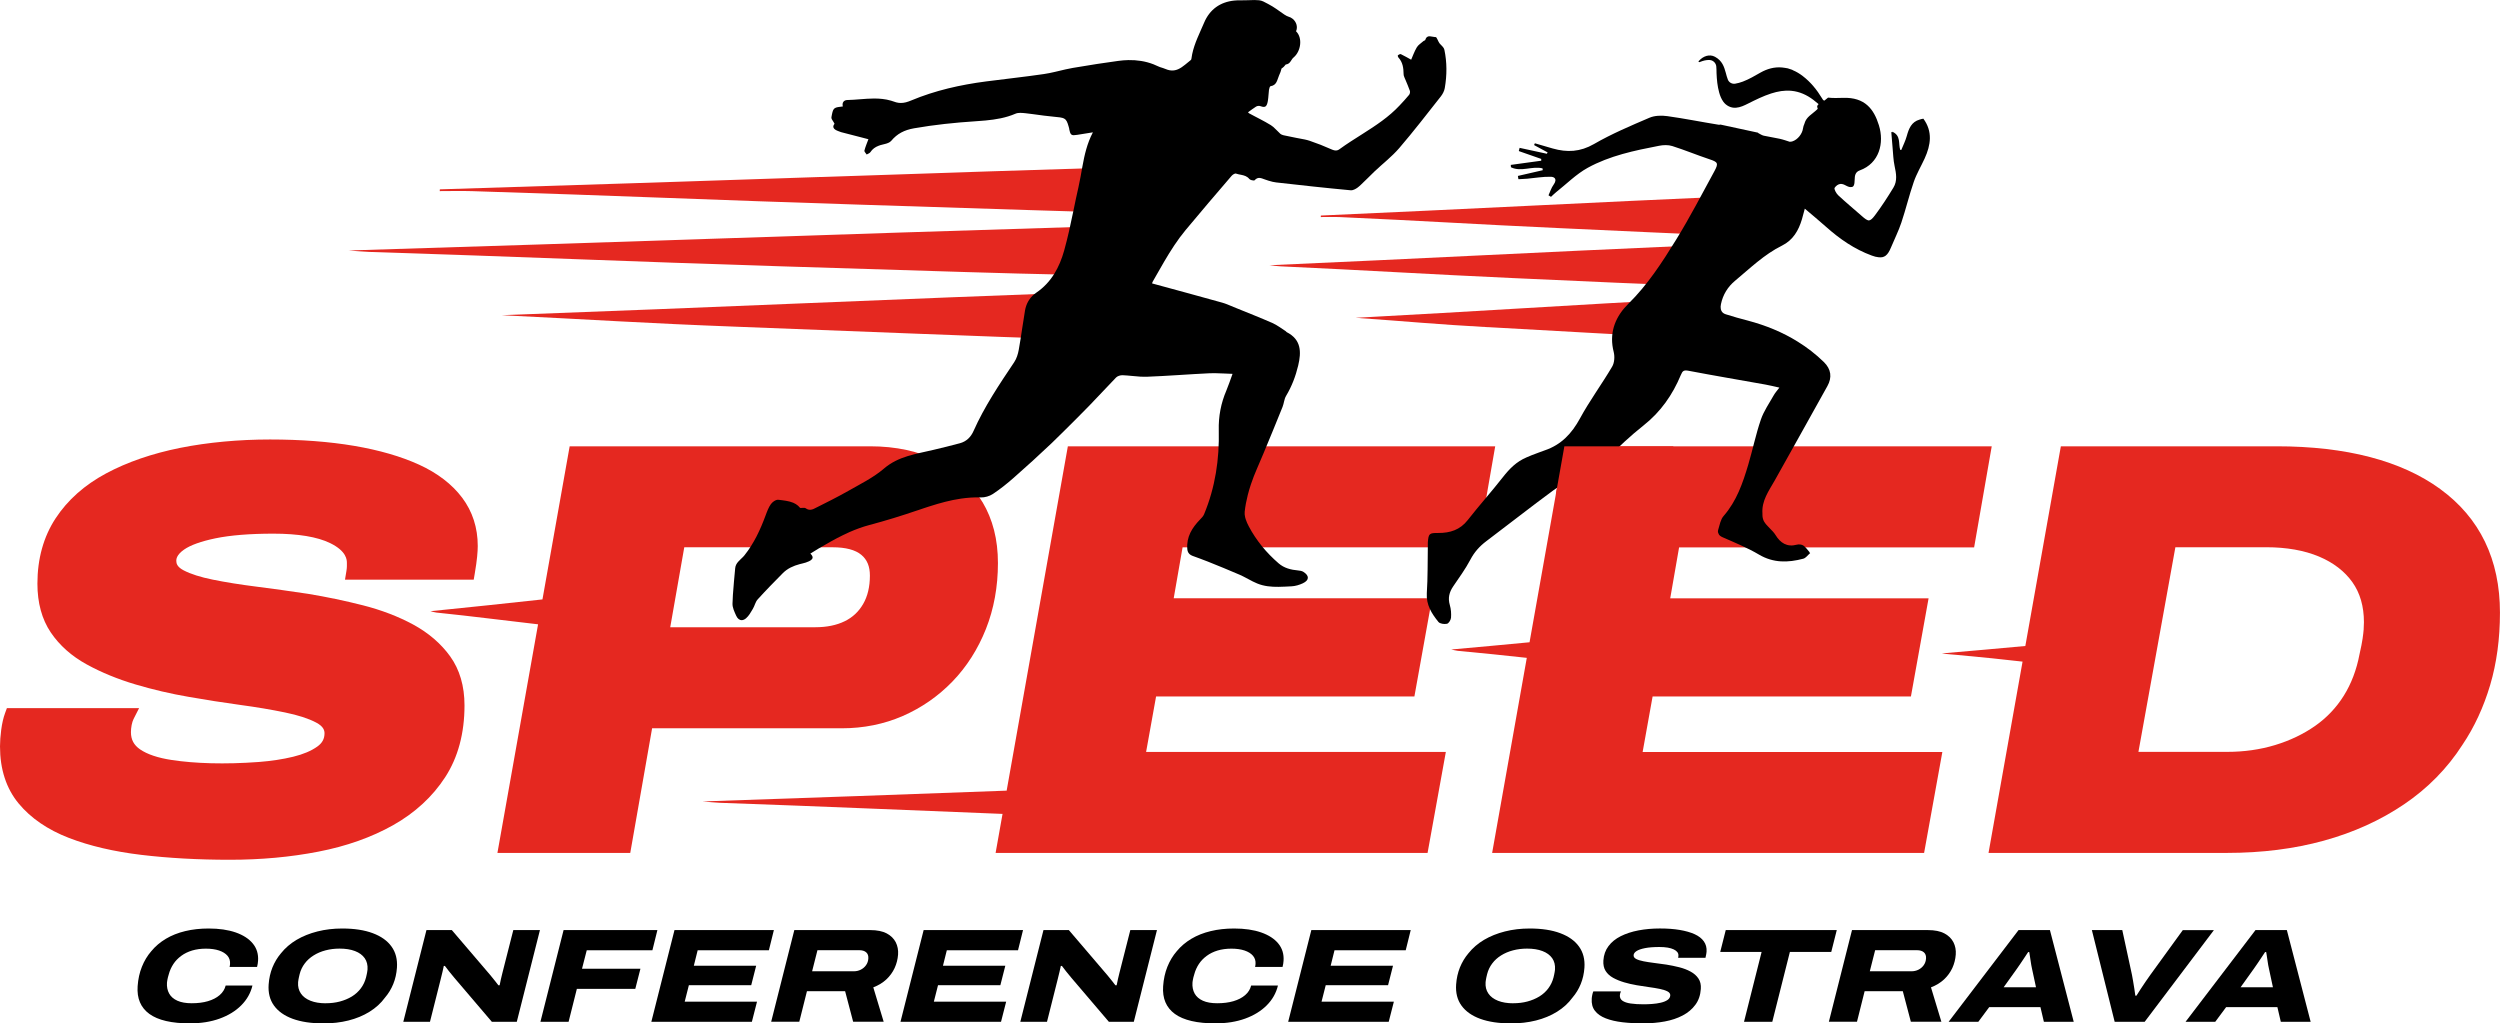
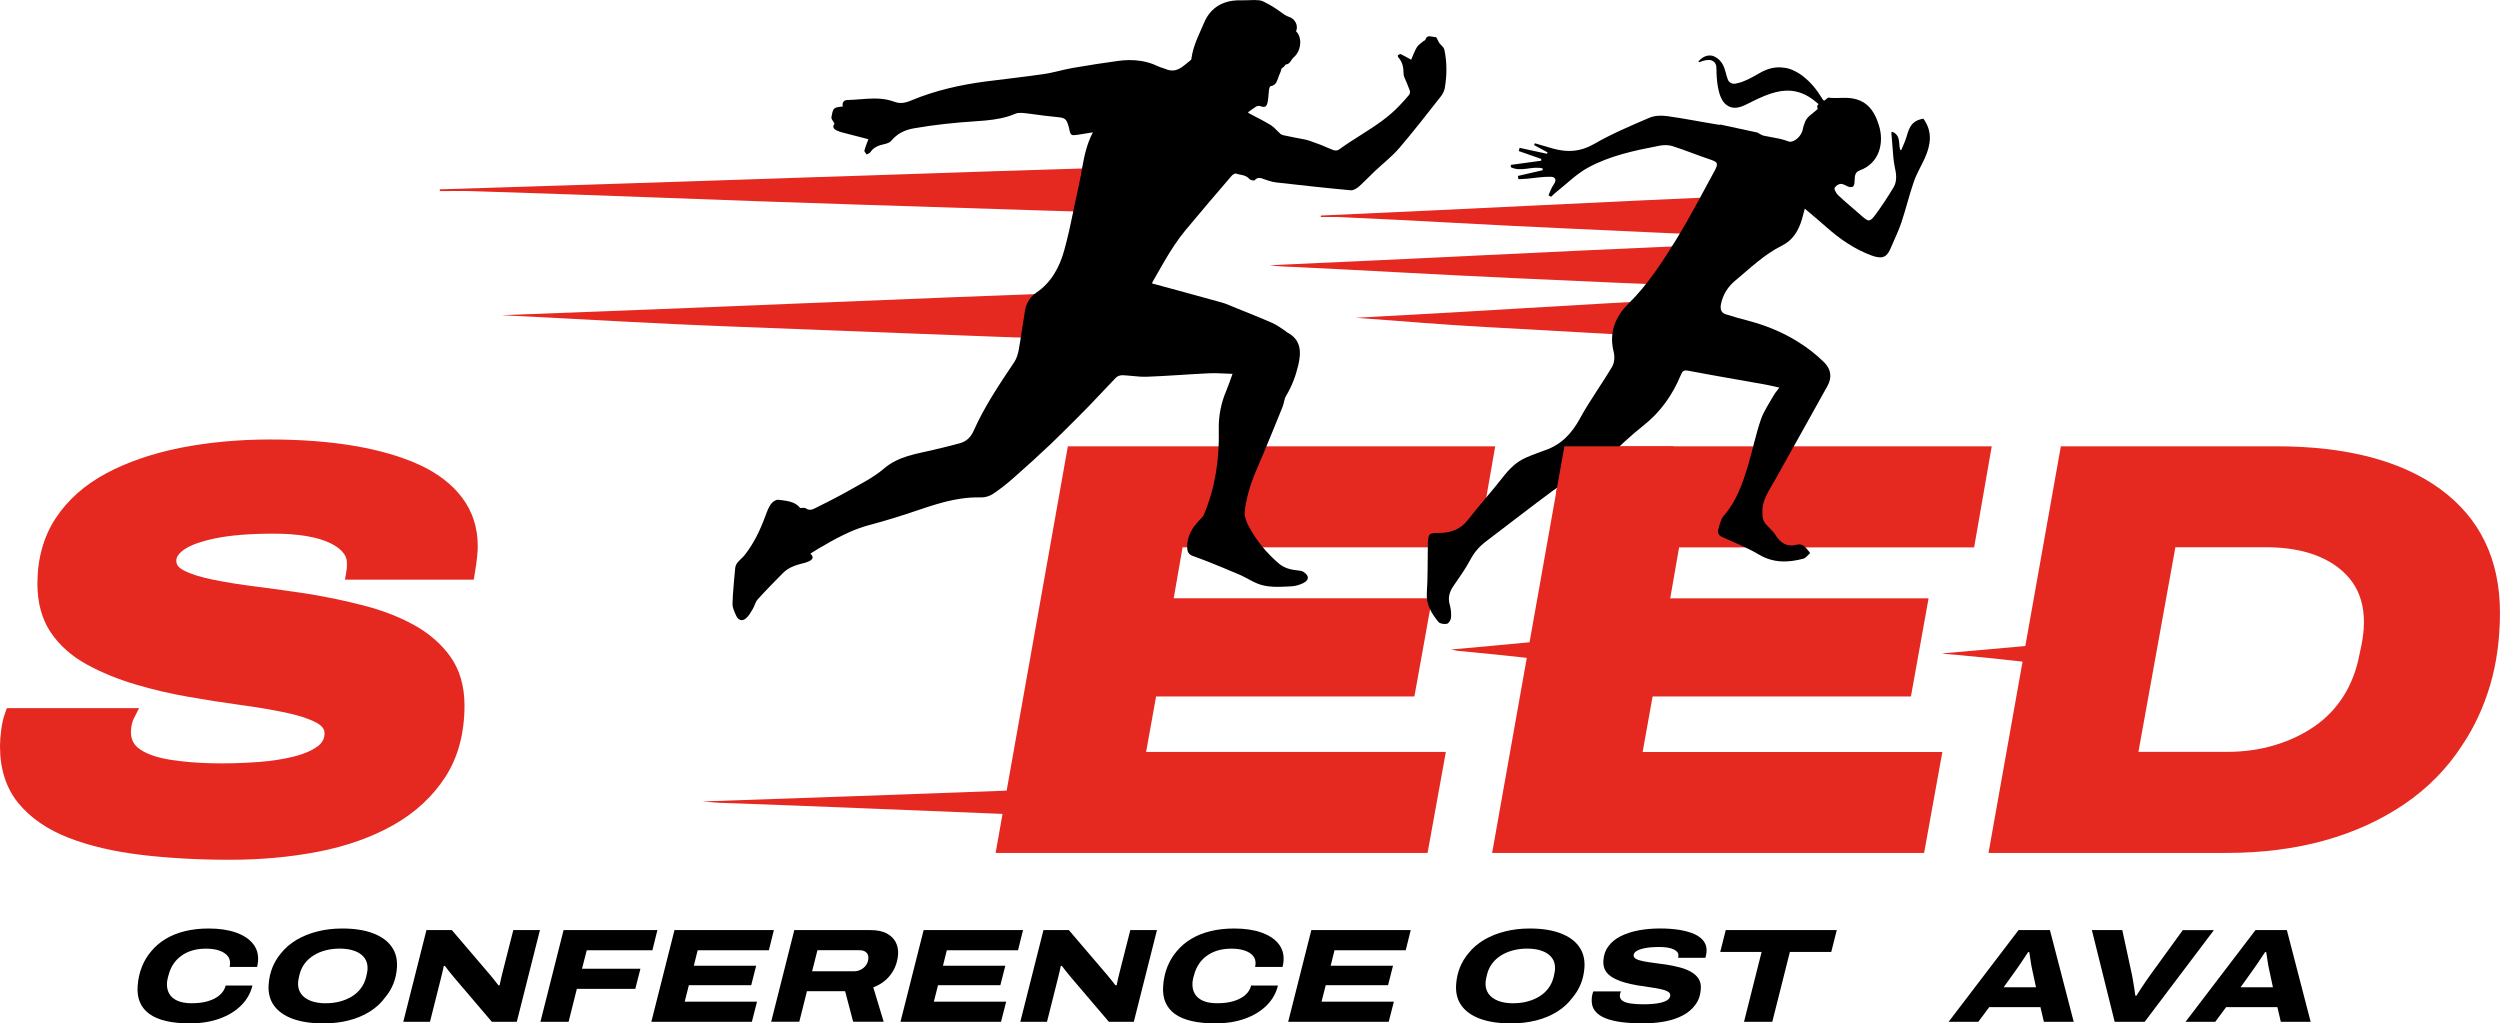
<svg xmlns="http://www.w3.org/2000/svg" width="171" height="70" viewBox="0 0 171 70" fill="none">
  <g id="logo 1" clip-path="url(#clip0_18568_20)">
    <g id="Vrstva_1-2">
-       <path id="Vector" d="M67.199 34.343C66.496 33.161 65.473 32.219 64.159 31.539C62.857 30.867 61.292 30.527 59.511 30.527H38.965L37.104 41C34.633 41.268 32.157 41.536 29.439 41.806C29.598 41.842 29.723 41.886 29.846 41.899C32.457 42.169 34.433 42.435 36.804 42.703L34.024 58.339H43.11L44.604 49.815H57.585C59.069 49.815 60.469 49.532 61.75 48.973C63.026 48.417 64.169 47.626 65.143 46.62C66.116 45.615 66.887 44.407 67.436 43.025C67.983 41.647 68.259 40.13 68.259 38.515C68.259 36.901 67.905 35.523 67.202 34.341L67.199 34.343ZM59.038 41.315C58.733 41.84 58.322 42.226 57.78 42.491C57.226 42.764 56.551 42.903 55.77 42.903H45.844L46.804 37.434H56.952C57.843 37.434 58.507 37.609 58.918 37.954C59.311 38.281 59.501 38.744 59.501 39.37C59.501 40.133 59.345 40.787 59.04 41.312L59.038 41.315Z" fill="#E52820" />
      <path id="Vector_2" d="M101.07 37.436L102.272 30.529H73.041L68.855 54.08C62.162 54.327 55.411 54.572 48.054 54.819C48.525 54.855 48.887 54.899 49.249 54.912C56.507 55.167 62.096 55.419 68.574 55.671L68.1 58.339H97.646L98.896 51.432H78.394L79.076 47.637H96.745L97.953 40.923H80.281L80.888 37.439H101.075L101.07 37.436Z" fill="#E52820" />
      <path id="Vector_3" d="M135.031 37.436L136.234 30.529H107.003L104.621 43.931C102.895 44.096 101.13 44.26 99.263 44.425C99.443 44.461 99.581 44.505 99.719 44.518C101.46 44.678 102.952 44.837 104.433 44.997L102.062 58.342H131.608L132.857 51.435H112.356L113.038 47.639H130.707L131.915 40.925H114.243L114.85 37.441H135.036L135.031 37.436Z" fill="#E52820" />
-       <path id="Vector_4" d="M25.167 17.228C35.646 17.561 42.98 17.89 53.459 18.217C57.684 18.349 61.907 18.485 66.132 18.611C68.441 18.681 70.75 18.743 73.06 18.791C73.226 18.794 73.502 18.714 73.549 18.57L74.515 15.498C56.546 16.044 41.832 16.587 23.847 17.133C24.368 17.169 24.766 17.213 25.167 17.226V17.228Z" fill="#E52820" />
      <path id="Vector_5" d="M30.085 12.951C30.085 12.992 30.08 13.033 30.077 13.072C30.814 13.072 31.551 13.051 32.288 13.074C42.212 13.381 48.989 13.69 58.913 14.002C62.662 14.12 66.413 14.244 70.162 14.362C73.192 14.457 76.22 14.55 79.251 14.627C79.399 14.63 79.641 14.53 79.685 14.388L80.633 11.313C62.688 11.859 47.96 12.405 30.085 12.951Z" fill="#E52820" />
      <path id="Vector_6" d="M50.441 22.35C54.612 22.508 58.782 22.675 62.953 22.835C66.639 22.976 70.326 23.118 74.012 23.236C74.208 23.241 74.52 23.087 74.585 22.922C74.96 21.982 75.275 21.016 75.655 19.93C60.764 20.476 49.113 21.016 34.316 21.56C40.743 21.871 44.019 22.108 50.444 22.35H50.441Z" fill="#E52820" />
      <path id="Vector_7" d="M98.786 3.384C98.771 3.304 98.716 3.232 98.651 3.162C98.586 3.093 98.513 3.026 98.456 2.954C98.362 2.82 98.271 2.531 98.203 2.536C98.188 2.536 98.172 2.536 98.156 2.536C98.047 2.531 97.922 2.488 97.805 2.482C97.672 2.475 97.555 2.518 97.49 2.73C97.482 2.758 97.433 2.773 97.391 2.794C97.378 2.802 97.365 2.809 97.355 2.817C97.276 2.887 97.191 2.951 97.11 3.018C97.029 3.085 96.956 3.157 96.907 3.242C96.735 3.533 96.626 3.858 96.524 4.084C96.3 3.961 96.063 3.822 95.816 3.703C95.805 3.698 95.79 3.698 95.774 3.7C95.74 3.706 95.701 3.726 95.665 3.749C95.647 3.76 95.631 3.773 95.615 3.783C95.61 3.785 95.608 3.796 95.608 3.806C95.608 3.842 95.623 3.904 95.647 3.927C95.798 4.092 95.886 4.272 95.938 4.465C95.964 4.561 95.98 4.661 95.99 4.761C96.001 4.862 96.006 4.967 96.006 5.073C96.006 5.107 96.011 5.14 96.019 5.174C96.045 5.274 96.1 5.374 96.139 5.472C96.188 5.596 96.24 5.719 96.292 5.84C96.344 5.962 96.394 6.088 96.436 6.214C96.441 6.235 96.446 6.255 96.446 6.281C96.446 6.33 96.436 6.381 96.417 6.428C96.407 6.451 96.397 6.469 96.383 6.487C96.178 6.739 95.954 6.976 95.733 7.213C94.999 7.999 94.111 8.583 93.213 9.152C92.674 9.495 92.132 9.832 91.619 10.206C91.572 10.242 91.525 10.265 91.479 10.278C91.432 10.29 91.388 10.296 91.343 10.293C91.315 10.293 91.286 10.285 91.255 10.28C91.224 10.273 91.19 10.262 91.156 10.249C91.122 10.236 91.088 10.223 91.054 10.208C90.575 9.992 90.083 9.801 89.583 9.631C89.362 9.557 89.128 9.515 88.896 9.474C88.818 9.461 88.74 9.446 88.664 9.43C88.375 9.371 88.086 9.317 87.8 9.253C87.769 9.245 87.737 9.235 87.709 9.224C87.659 9.206 87.61 9.183 87.573 9.15C87.409 9.005 87.264 8.83 87.1 8.689C87.045 8.642 86.988 8.599 86.925 8.56C86.686 8.413 86.441 8.279 86.191 8.148C86.066 8.084 85.941 8.017 85.816 7.952C85.691 7.888 85.566 7.821 85.444 7.754C85.394 7.726 85.358 7.671 85.366 7.679C85.561 7.54 85.733 7.404 85.92 7.288C85.972 7.257 86.05 7.239 86.118 7.241C86.142 7.241 86.162 7.247 86.181 7.252C86.306 7.295 86.399 7.319 86.472 7.311C86.569 7.301 86.629 7.236 86.675 7.097C86.686 7.064 86.699 7.023 86.707 6.979C86.714 6.945 86.72 6.912 86.725 6.876C86.766 6.636 86.766 6.389 86.798 6.15C86.811 6.059 86.855 5.905 86.902 5.897C87.337 5.833 87.355 5.465 87.485 5.168C87.519 5.094 87.55 5.019 87.579 4.944C87.581 4.937 87.587 4.926 87.589 4.919C87.618 4.841 87.641 4.764 87.657 4.687C87.769 4.617 87.868 4.522 87.946 4.411C88.011 4.411 88.086 4.38 88.146 4.339C88.167 4.326 88.185 4.311 88.201 4.293C88.227 4.264 88.253 4.236 88.274 4.203C88.297 4.172 88.318 4.138 88.339 4.105C88.381 4.038 88.425 3.973 88.485 3.927C88.972 3.525 89.123 2.598 88.649 2.14C88.784 1.844 88.672 1.496 88.422 1.29C88.339 1.221 88.24 1.169 88.128 1.138C88.047 1.115 87.972 1.071 87.899 1.025C87.883 1.015 87.865 1.004 87.847 0.994C87.818 0.976 87.792 0.955 87.766 0.937C87.605 0.827 87.449 0.711 87.287 0.602C87.204 0.548 87.121 0.492 87.037 0.44C86.954 0.386 86.868 0.337 86.779 0.293C86.754 0.281 86.725 0.265 86.699 0.25C86.511 0.149 86.319 0.036 86.121 0.018C86.017 0.008 85.91 0.005 85.806 0.002C85.488 0.002 85.171 0.031 84.853 0.023C84.707 0.02 84.564 0.023 84.426 0.038C83.465 0.134 82.744 0.641 82.359 1.558C82.062 2.261 81.7 2.951 81.544 3.708C81.521 3.816 81.502 3.927 81.489 4.038C81.487 4.066 81.461 4.1 81.437 4.118C81.312 4.216 81.19 4.321 81.065 4.422C80.909 4.548 80.75 4.664 80.576 4.738C80.505 4.769 80.432 4.79 80.359 4.805C80.209 4.834 80.044 4.828 79.865 4.772C79.821 4.756 79.774 4.741 79.724 4.72C79.67 4.697 79.612 4.676 79.558 4.658C79.485 4.635 79.412 4.615 79.341 4.589C79.3 4.573 79.258 4.558 79.217 4.537C79.107 4.483 78.998 4.437 78.886 4.393C78.334 4.182 77.761 4.1 77.181 4.11C76.949 4.115 76.715 4.133 76.478 4.167C75.514 4.298 74.556 4.445 73.598 4.61C73.525 4.622 73.45 4.633 73.377 4.646C73.21 4.674 73.046 4.71 72.882 4.746C72.39 4.857 71.901 4.993 71.401 5.065C70.743 5.161 70.084 5.246 69.425 5.325C68.766 5.405 68.105 5.483 67.447 5.57C67.007 5.627 66.569 5.694 66.134 5.774C65.265 5.933 64.408 6.139 63.568 6.412C63.148 6.549 62.732 6.701 62.323 6.873C62.076 6.976 61.849 7.046 61.607 7.043C61.511 7.043 61.409 7.03 61.305 7.002C61.253 6.989 61.198 6.971 61.144 6.95C61.079 6.927 61.014 6.904 60.948 6.886C60.753 6.827 60.555 6.791 60.357 6.768C60.16 6.744 59.959 6.737 59.759 6.739C59.157 6.744 58.551 6.829 57.952 6.842C57.718 6.847 57.58 7.023 57.65 7.28C57.085 7.347 57.004 7.355 56.91 7.803C56.903 7.834 56.898 7.87 56.89 7.906C56.882 7.942 56.877 7.983 56.869 8.024C56.853 8.112 56.931 8.217 57.01 8.338C57.035 8.38 57.062 8.421 57.082 8.465C56.973 8.599 56.973 8.714 57.062 8.81C57.062 8.81 57.067 8.815 57.069 8.817C57.121 8.872 57.202 8.918 57.309 8.957C57.382 8.985 57.455 9.018 57.53 9.039C58.014 9.165 58.499 9.291 58.954 9.407C59.105 9.446 59.254 9.484 59.399 9.523C59.355 9.647 59.303 9.773 59.254 9.904C59.204 10.033 59.16 10.167 59.126 10.301C59.121 10.319 59.126 10.339 59.134 10.36C59.152 10.404 59.194 10.45 59.23 10.499C59.248 10.522 59.267 10.545 59.28 10.569C59.365 10.517 59.485 10.484 59.535 10.406C59.678 10.188 59.868 10.059 60.087 9.974C60.131 9.956 60.175 9.94 60.219 9.927C60.311 9.899 60.404 9.876 60.501 9.855C60.665 9.819 60.86 9.752 60.959 9.634C61.37 9.142 61.854 8.895 62.518 8.776C63.911 8.532 65.312 8.387 66.718 8.295C66.835 8.287 66.952 8.279 67.066 8.269C67.184 8.261 67.298 8.251 67.415 8.241C67.764 8.207 68.11 8.163 68.451 8.091C68.793 8.019 69.128 7.919 69.459 7.777C69.558 7.733 69.675 7.72 69.795 7.72C69.915 7.72 70.04 7.736 70.154 7.746C70.323 7.764 70.49 7.785 70.656 7.808C71.159 7.875 71.662 7.95 72.166 7.993C72.299 8.004 72.411 8.014 72.502 8.029C72.565 8.04 72.62 8.05 72.666 8.063C72.69 8.071 72.713 8.078 72.734 8.086C72.797 8.112 72.846 8.145 72.89 8.189C72.948 8.251 72.989 8.333 73.031 8.449C73.052 8.508 73.073 8.573 73.093 8.65C73.104 8.689 73.114 8.727 73.127 8.771C73.135 8.805 73.138 8.838 73.143 8.872C73.203 9.15 73.257 9.245 73.442 9.248C73.505 9.248 73.58 9.24 73.677 9.224C74.015 9.168 74.353 9.116 74.754 9.052C74.353 9.814 74.179 10.605 74.036 11.39C73.95 11.861 73.874 12.333 73.768 12.796C73.643 13.337 73.531 13.883 73.419 14.429C73.231 15.338 73.039 16.244 72.789 17.136C72.471 18.271 71.922 19.314 70.88 20.02C70.828 20.056 70.776 20.094 70.729 20.133C70.394 20.416 70.185 20.8 70.11 21.243C70.034 21.689 69.967 22.137 69.899 22.585C69.831 23.033 69.764 23.481 69.683 23.924C69.631 24.22 69.534 24.532 69.368 24.779C68.35 26.296 67.332 27.812 66.587 29.486C66.405 29.898 66.103 30.195 65.663 30.316C65.057 30.483 64.445 30.627 63.833 30.774C62.656 31.057 61.459 31.199 60.464 32.049C60.102 32.36 59.699 32.623 59.28 32.87C58.861 33.117 58.428 33.347 58.009 33.586C57.629 33.802 57.241 34.006 56.851 34.207C56.556 34.356 56.265 34.503 55.971 34.652C55.872 34.701 55.775 34.75 55.676 34.799C55.653 34.812 55.63 34.822 55.606 34.83C55.559 34.848 55.513 34.861 55.466 34.866C55.442 34.868 55.419 34.871 55.395 34.868C55.302 34.868 55.205 34.835 55.109 34.763C55.075 34.737 55.023 34.735 54.958 34.737C54.893 34.737 54.817 34.748 54.734 34.745C54.731 34.74 54.726 34.737 54.724 34.735C54.64 34.629 54.544 34.547 54.435 34.48C54.377 34.446 54.32 34.415 54.258 34.389C53.95 34.261 53.586 34.225 53.232 34.184C53.133 34.173 53.003 34.232 52.894 34.317C52.873 34.336 52.852 34.351 52.831 34.369C52.792 34.405 52.755 34.444 52.729 34.482C52.646 34.598 52.578 34.727 52.521 34.861C52.492 34.928 52.464 34.995 52.438 35.064C52.412 35.131 52.386 35.201 52.362 35.268C52.183 35.752 51.985 36.228 51.751 36.684C51.691 36.797 51.631 36.911 51.568 37.021C51.441 37.243 51.303 37.462 51.154 37.673C51.079 37.779 51.001 37.882 50.92 37.985C50.891 38.021 50.863 38.054 50.829 38.088C50.608 38.319 50.321 38.505 50.287 38.863C50.233 39.471 50.17 40.076 50.131 40.683C50.118 40.887 50.108 41.088 50.103 41.291C50.095 41.564 50.238 41.853 50.355 42.115C50.446 42.316 50.584 42.424 50.74 42.419C50.834 42.416 50.933 42.373 51.032 42.288C51.227 42.12 51.357 41.876 51.493 41.649C51.524 41.598 51.55 41.541 51.576 41.484C51.626 41.368 51.667 41.25 51.724 41.144C51.753 41.09 51.787 41.041 51.826 40.998C52.381 40.385 52.961 39.792 53.544 39.205C53.864 38.881 54.266 38.703 54.7 38.587C54.763 38.572 54.825 38.556 54.888 38.541C55.041 38.507 55.195 38.458 55.336 38.391C55.518 38.306 55.63 38.196 55.562 38.039C55.538 37.987 55.497 37.928 55.429 37.866C55.638 37.737 55.807 37.627 55.981 37.526C56.536 37.202 57.09 36.88 57.663 36.602C57.806 36.532 57.952 36.465 58.098 36.398C58.538 36.205 58.991 36.038 59.465 35.911C60.576 35.618 61.677 35.275 62.763 34.905C62.763 34.905 62.766 34.905 62.768 34.905C62.904 34.858 63.042 34.812 63.177 34.766C63.255 34.74 63.333 34.714 63.414 34.688C63.471 34.67 63.526 34.652 63.583 34.634C64.289 34.408 64.999 34.212 65.731 34.106C66.174 34.042 66.621 34.008 67.082 34.024C67.358 34.034 67.681 33.941 67.912 33.789C68.415 33.455 68.891 33.074 69.344 32.674C70.222 31.902 71.089 31.116 71.935 30.31C72.208 30.048 72.476 29.78 72.747 29.515C73.341 28.93 73.926 28.34 74.51 27.745C74.819 27.429 75.124 27.104 75.426 26.782C75.728 26.458 76.033 26.136 76.342 25.819C76.366 25.793 76.397 25.773 76.431 25.752C76.465 25.732 76.504 25.716 76.543 25.703C76.621 25.677 76.707 25.662 76.78 25.665C77.194 25.68 77.61 25.742 78.024 25.765C78.162 25.773 78.3 25.775 78.438 25.77C79.87 25.716 81.302 25.598 82.734 25.531C82.859 25.526 82.984 25.523 83.109 25.526C83.486 25.531 83.877 25.559 84.306 25.572C84.142 26.017 84.03 26.365 83.887 26.703C83.512 27.578 83.34 28.474 83.364 29.437C83.411 31.407 83.124 33.336 82.359 35.175C82.304 35.309 82.192 35.425 82.088 35.53C81.539 36.097 81.146 36.72 81.211 37.552C81.216 37.614 81.226 37.67 81.245 37.719C81.297 37.866 81.409 37.959 81.57 38.021C81.919 38.152 82.27 38.273 82.614 38.412C82.978 38.559 83.343 38.706 83.707 38.855C84.072 39.004 84.434 39.156 84.793 39.313C85.1 39.447 85.392 39.622 85.691 39.772C85.79 39.821 85.892 39.87 85.996 39.911C86.467 40.104 86.957 40.145 87.451 40.14C87.748 40.138 88.045 40.117 88.339 40.104C88.602 40.091 88.875 40.009 89.112 39.898C89.565 39.687 89.57 39.375 89.143 39.11C89.047 39.051 88.914 39.03 88.797 39.02C88.305 38.976 87.839 38.863 87.456 38.531C87.04 38.17 86.657 37.781 86.316 37.361C86.23 37.256 86.147 37.15 86.069 37.039C85.907 36.821 85.759 36.594 85.618 36.362C85.548 36.246 85.483 36.125 85.418 36.004C85.379 35.927 85.337 35.847 85.301 35.765C85.264 35.682 85.231 35.595 85.204 35.51C85.191 35.466 85.178 35.422 85.168 35.381C85.137 35.252 85.124 35.123 85.137 35.002C85.178 34.619 85.251 34.24 85.345 33.869C85.407 33.622 85.48 33.375 85.561 33.133C85.683 32.767 85.824 32.407 85.98 32.049C86.131 31.701 86.28 31.351 86.428 31C86.871 29.95 87.295 28.891 87.725 27.836C87.774 27.712 87.803 27.578 87.834 27.447C87.865 27.315 87.902 27.187 87.969 27.076C88.36 26.424 88.623 25.729 88.797 24.998C89.016 24.078 89.013 23.229 88.011 22.719C87.995 22.711 87.985 22.698 87.975 22.685C87.964 22.672 87.951 22.659 87.938 22.649C87.862 22.603 87.79 22.554 87.717 22.502C87.568 22.402 87.422 22.301 87.269 22.214C87.193 22.17 87.115 22.129 87.035 22.095C86.212 21.732 85.374 21.405 84.541 21.065C84.338 20.983 84.134 20.893 83.929 20.813C83.819 20.772 83.707 20.73 83.596 20.7C82.007 20.254 80.414 19.827 78.803 19.386C78.808 19.371 78.816 19.317 78.842 19.27C78.93 19.118 79.016 18.966 79.102 18.814C79.276 18.511 79.448 18.207 79.625 17.903C80.068 17.148 80.537 16.409 81.099 15.732C82.13 14.486 83.187 13.26 84.239 12.031C84.257 12.011 84.28 11.988 84.306 11.967C84.358 11.926 84.421 11.887 84.475 11.874C84.501 11.867 84.525 11.867 84.543 11.874C84.658 11.915 84.78 11.934 84.902 11.959C85.106 12.001 85.303 12.055 85.454 12.242C85.48 12.276 85.54 12.302 85.603 12.322C85.694 12.348 85.793 12.356 85.816 12.33C85.931 12.199 86.043 12.163 86.157 12.17C86.272 12.178 86.389 12.23 86.511 12.273C86.595 12.302 86.678 12.33 86.764 12.358C86.858 12.387 86.951 12.415 87.048 12.436C87.131 12.454 87.212 12.469 87.295 12.479C88.141 12.575 88.99 12.67 89.838 12.76C90.687 12.85 91.536 12.938 92.385 13.015C92.431 13.02 92.478 13.015 92.53 13C92.606 12.979 92.684 12.943 92.757 12.899C92.83 12.855 92.9 12.804 92.957 12.752C93.002 12.714 93.043 12.673 93.088 12.634C93.408 12.343 93.702 12.024 94.017 11.727C94.579 11.194 95.204 10.715 95.707 10.131C96.693 8.982 97.618 7.78 98.555 6.592C98.682 6.43 98.789 6.222 98.823 6.021C98.974 5.145 98.979 4.264 98.794 3.394L98.786 3.384Z" fill="black" />
      <path id="Vector_8" d="M87.584 18.217C93.47 18.487 97.589 18.753 103.475 19.02C105.85 19.129 108.221 19.237 110.596 19.34C111.892 19.396 113.189 19.448 114.488 19.487C114.581 19.489 114.738 19.425 114.761 19.306L115.303 16.814C105.209 17.256 96.943 17.697 86.84 18.142C87.131 18.173 87.358 18.207 87.582 18.217H87.584Z" fill="#E52820" />
      <path id="Vector_9" d="M90.346 14.746C90.346 14.779 90.344 14.813 90.341 14.846C90.755 14.846 91.169 14.831 91.583 14.846C97.157 15.093 100.966 15.346 106.54 15.598C108.646 15.693 110.752 15.794 112.858 15.889C114.561 15.966 116.261 16.041 117.963 16.105C118.047 16.108 118.182 16.026 118.208 15.91L118.742 13.414C108.661 13.857 100.388 14.3 90.346 14.743V14.746Z" fill="#E52820" />
      <path id="Vector_10" d="M101.78 22.376C104.123 22.505 106.467 22.641 108.81 22.77C110.879 22.886 112.952 22.999 115.021 23.097C115.131 23.102 115.308 22.976 115.344 22.842C115.555 22.08 115.732 21.294 115.946 20.414C107.581 20.857 101.036 21.297 92.723 21.738C96.334 21.99 98.175 22.18 101.783 22.379L101.78 22.376Z" fill="#E52820" />
      <path id="Vector_11" d="M13.007 70C11.741 70 10.812 69.784 10.218 69.353C9.625 68.921 9.357 68.29 9.414 67.458C9.448 66.971 9.544 66.528 9.706 66.127C9.867 65.725 10.08 65.37 10.349 65.061C10.624 64.726 10.958 64.445 11.346 64.213C11.736 63.981 12.176 63.806 12.668 63.688C13.16 63.569 13.694 63.51 14.272 63.51C14.988 63.51 15.602 63.6 16.118 63.778C16.633 63.958 17.026 64.211 17.294 64.54C17.563 64.867 17.682 65.261 17.651 65.717C17.646 65.784 17.638 65.854 17.628 65.923C17.617 65.993 17.602 66.065 17.583 66.137H15.704C15.712 66.101 15.719 66.065 15.725 66.031C15.73 65.998 15.735 65.967 15.735 65.936C15.751 65.717 15.691 65.529 15.561 65.375C15.428 65.22 15.235 65.099 14.983 65.014C14.73 64.929 14.428 64.888 14.079 64.888C13.73 64.888 13.426 64.932 13.145 65.014C12.864 65.099 12.614 65.22 12.397 65.38C12.181 65.54 12.002 65.722 11.861 65.936C11.721 66.15 11.614 66.382 11.546 66.637C11.52 66.722 11.499 66.794 11.484 66.856C11.468 66.917 11.455 66.969 11.45 67.015C11.442 67.061 11.437 67.1 11.432 67.129C11.426 67.159 11.424 67.19 11.421 67.219C11.403 67.497 11.452 67.744 11.57 67.958C11.687 68.171 11.877 68.334 12.134 68.45C12.392 68.565 12.718 68.622 13.111 68.622C13.53 68.622 13.9 68.576 14.222 68.481C14.545 68.385 14.813 68.249 15.024 68.066C15.235 67.883 15.373 67.664 15.436 67.409H17.268C17.143 67.927 16.888 68.377 16.5 68.766C16.113 69.155 15.62 69.457 15.024 69.673C14.428 69.889 13.754 69.997 13.009 69.997L13.007 70Z" fill="black" />
      <path id="Vector_12" d="M22.111 70C21.288 70 20.59 69.894 20.02 69.686C19.45 69.477 19.023 69.173 18.739 68.779C18.456 68.385 18.336 67.904 18.375 67.34C18.404 66.92 18.492 66.531 18.635 66.173C18.781 65.815 18.974 65.493 19.216 65.207C19.507 64.842 19.864 64.535 20.286 64.285C20.707 64.036 21.184 63.845 21.712 63.711C22.241 63.577 22.806 63.51 23.407 63.51C24.23 63.51 24.928 63.616 25.498 63.83C26.068 64.043 26.497 64.347 26.781 64.746C27.068 65.143 27.19 65.627 27.151 66.191C27.122 66.593 27.039 66.964 26.898 67.309C26.758 67.651 26.57 67.96 26.336 68.233C26.058 68.617 25.703 68.939 25.276 69.204C24.85 69.469 24.368 69.668 23.834 69.802C23.3 69.936 22.725 70.002 22.111 70.002V70ZM22.283 68.622C22.624 68.622 22.944 68.584 23.246 68.504C23.545 68.424 23.819 68.311 24.069 68.159C24.316 68.007 24.521 67.819 24.686 67.597C24.85 67.376 24.967 67.129 25.037 66.856C25.055 66.776 25.071 66.709 25.084 66.65C25.097 66.593 25.107 66.544 25.113 66.503C25.118 66.462 25.123 66.428 25.128 66.397C25.133 66.366 25.136 66.34 25.139 66.315C25.159 66.011 25.094 65.753 24.946 65.54C24.795 65.326 24.574 65.164 24.282 65.053C23.988 64.939 23.636 64.885 23.225 64.885C22.889 64.885 22.572 64.924 22.267 65.004C21.962 65.084 21.692 65.2 21.45 65.352C21.207 65.504 21.004 65.686 20.843 65.903C20.679 66.119 20.562 66.364 20.494 66.637C20.476 66.722 20.46 66.794 20.445 66.85C20.432 66.907 20.421 66.956 20.416 66.997C20.411 67.036 20.405 67.072 20.4 67.103C20.395 67.134 20.392 67.159 20.39 67.185C20.369 67.484 20.432 67.739 20.58 67.955C20.726 68.171 20.947 68.336 21.239 68.452C21.53 68.568 21.879 68.625 22.285 68.625L22.283 68.622Z" fill="black" />
      <path id="Vector_13" d="M27.586 69.889L29.169 63.618H30.905L33.522 66.68C33.555 66.724 33.607 66.786 33.675 66.868C33.743 66.951 33.813 67.038 33.889 67.134C33.964 67.229 34.032 67.314 34.089 67.394H34.175C34.196 67.285 34.224 67.147 34.261 66.979C34.297 66.812 34.334 66.665 34.368 66.536L35.11 63.618H36.932L35.349 69.889H33.641L31.077 66.881C30.965 66.747 30.848 66.603 30.723 66.449C30.598 66.294 30.499 66.168 30.431 66.07H30.356C30.337 66.16 30.306 66.294 30.267 66.472C30.228 66.65 30.181 66.838 30.129 67.036L29.411 69.889H27.588H27.586Z" fill="black" />
      <path id="Vector_14" d="M36.966 69.889L38.549 63.618H44.966L44.625 64.996H40.134L39.809 66.263H43.805L43.454 67.638H39.457L38.892 69.889H36.966Z" fill="black" />
      <path id="Vector_15" d="M44.552 69.889L46.135 63.618H52.933L52.592 64.996H47.721L47.458 66.055H51.722L51.384 67.386H47.119L46.833 68.516H51.779L51.428 69.892H44.555L44.552 69.889Z" fill="black" />
      <path id="Vector_16" d="M52.748 69.889L54.331 63.618H59.524C59.993 63.618 60.37 63.696 60.652 63.845C60.935 63.997 61.141 64.2 61.269 64.45C61.396 64.703 61.451 64.983 61.428 65.292C61.404 65.614 61.326 65.921 61.193 66.212C61.058 66.503 60.87 66.763 60.626 66.992C60.381 67.221 60.084 67.401 59.733 67.535L60.443 69.886H58.355L57.806 67.798H55.195L54.672 69.886H52.745L52.748 69.889ZM55.549 66.436H58.397C58.569 66.436 58.728 66.4 58.873 66.328C59.019 66.255 59.142 66.152 59.235 66.021C59.329 65.89 59.384 65.738 59.394 65.56C59.407 65.377 59.358 65.238 59.248 65.14C59.139 65.043 58.98 64.994 58.78 64.994H55.913L55.549 66.433V66.436Z" fill="black" />
      <path id="Vector_17" d="M61.594 69.889L63.177 63.618H69.975L69.633 64.996H64.763L64.499 66.055H68.764L68.425 67.386H64.161L63.875 68.516H68.821L68.47 69.892H61.597L61.594 69.889Z" fill="black" />
      <path id="Vector_18" d="M69.79 69.889L71.373 63.618H73.109L75.725 66.68C75.759 66.724 75.811 66.786 75.879 66.868C75.947 66.951 76.017 67.038 76.093 67.134C76.168 67.229 76.236 67.314 76.293 67.394H76.379C76.4 67.285 76.428 67.147 76.465 66.979C76.501 66.812 76.538 66.665 76.572 66.536L77.314 63.618H79.136L77.553 69.889H75.845L73.281 66.881C73.169 66.747 73.052 66.603 72.927 66.449C72.802 66.294 72.703 66.168 72.635 66.07H72.56C72.541 66.16 72.51 66.294 72.471 66.472C72.432 66.65 72.385 66.838 72.333 67.036L71.615 69.889H69.792H69.79Z" fill="black" />
      <path id="Vector_19" d="M83.15 70C81.885 70 80.956 69.784 80.362 69.353C79.769 68.921 79.501 68.29 79.558 67.458C79.592 66.971 79.688 66.528 79.849 66.127C80.011 65.725 80.224 65.37 80.492 65.061C80.768 64.726 81.102 64.445 81.49 64.213C81.88 63.981 82.32 63.806 82.812 63.688C83.304 63.569 83.838 63.51 84.416 63.51C85.132 63.51 85.746 63.6 86.261 63.778C86.777 63.958 87.17 64.211 87.438 64.54C87.706 64.867 87.826 65.261 87.795 65.717C87.79 65.784 87.782 65.854 87.772 65.923C87.761 65.993 87.746 66.065 87.727 66.137H85.848C85.855 66.101 85.863 66.065 85.868 66.031C85.874 65.998 85.879 65.967 85.879 65.936C85.894 65.717 85.835 65.529 85.704 65.375C85.572 65.22 85.379 65.099 85.126 65.014C84.874 64.929 84.572 64.888 84.223 64.888C83.874 64.888 83.57 64.932 83.288 65.014C83.007 65.099 82.757 65.22 82.541 65.38C82.325 65.54 82.145 65.722 82.005 65.936C81.864 66.15 81.758 66.382 81.69 66.637C81.664 66.722 81.643 66.794 81.627 66.856C81.612 66.917 81.599 66.969 81.594 67.015C81.586 67.061 81.581 67.1 81.575 67.129C81.57 67.159 81.568 67.19 81.565 67.219C81.547 67.497 81.596 67.744 81.713 67.958C81.831 68.171 82.021 68.334 82.278 68.45C82.536 68.565 82.862 68.622 83.255 68.622C83.674 68.622 84.043 68.576 84.366 68.481C84.689 68.385 84.957 68.249 85.168 68.066C85.379 67.883 85.517 67.664 85.579 67.409H87.412C87.287 67.927 87.032 68.377 86.644 68.766C86.256 69.155 85.764 69.457 85.168 69.673C84.572 69.889 83.898 69.997 83.153 69.997L83.15 70Z" fill="black" />
      <path id="Vector_20" d="M88.112 69.889L89.695 63.618H96.493L96.152 64.996H91.281L91.018 66.055H95.282L94.944 67.386H90.68L90.393 68.516H95.34L94.988 69.892H88.115L88.112 69.889Z" fill="black" />
      <path id="Vector_21" d="M103.335 70C102.512 70 101.814 69.894 101.244 69.686C100.674 69.477 100.247 69.173 99.963 68.779C99.679 68.385 99.56 67.904 99.599 67.34C99.627 66.92 99.716 66.531 99.859 66.173C100.005 65.815 100.198 65.493 100.44 65.207C100.731 64.842 101.088 64.535 101.51 64.285C101.931 64.036 102.408 63.845 102.936 63.711C103.465 63.577 104.03 63.51 104.631 63.51C105.454 63.51 106.152 63.616 106.722 63.83C107.292 64.043 107.721 64.347 108.005 64.746C108.292 65.143 108.414 65.627 108.375 66.191C108.346 66.593 108.263 66.964 108.122 67.309C107.982 67.651 107.794 67.96 107.56 68.233C107.281 68.617 106.927 68.939 106.5 69.204C106.073 69.469 105.592 69.668 105.058 69.802C104.524 69.936 103.949 70.002 103.335 70.002V70ZM103.506 68.622C103.848 68.622 104.168 68.584 104.47 68.504C104.769 68.424 105.042 68.311 105.292 68.159C105.54 68.007 105.745 67.819 105.909 67.597C106.073 67.376 106.191 67.129 106.261 66.856C106.279 66.776 106.295 66.709 106.308 66.65C106.321 66.593 106.331 66.544 106.336 66.503C106.342 66.462 106.347 66.428 106.352 66.397C106.357 66.366 106.36 66.34 106.362 66.315C106.383 66.011 106.318 65.753 106.17 65.54C106.019 65.326 105.797 65.164 105.506 65.053C105.212 64.939 104.86 64.885 104.449 64.885C104.113 64.885 103.795 64.924 103.491 65.004C103.186 65.084 102.915 65.2 102.673 65.352C102.431 65.504 102.228 65.686 102.067 65.903C101.903 66.119 101.786 66.364 101.718 66.637C101.7 66.722 101.684 66.794 101.668 66.85C101.655 66.907 101.645 66.956 101.64 66.997C101.635 67.036 101.629 67.072 101.624 67.103C101.619 67.134 101.616 67.159 101.614 67.185C101.593 67.484 101.655 67.739 101.804 67.955C101.95 68.171 102.171 68.336 102.463 68.452C102.754 68.568 103.103 68.625 103.509 68.625L103.506 68.622Z" fill="black" />
      <path id="Vector_22" d="M112.421 70C111.903 70 111.423 69.974 110.984 69.923C110.544 69.871 110.163 69.784 109.838 69.657C109.515 69.534 109.265 69.361 109.096 69.142C108.924 68.924 108.851 68.645 108.875 68.303C108.88 68.231 108.89 68.146 108.911 68.053C108.929 67.958 108.955 67.878 108.984 67.811H110.874C110.853 67.847 110.835 67.891 110.822 67.94C110.809 67.989 110.801 68.035 110.799 68.076C110.788 68.233 110.848 68.359 110.976 68.45C111.106 68.54 111.293 68.604 111.541 68.64C111.788 68.676 112.08 68.694 112.415 68.694C112.6 68.694 112.795 68.687 113.006 68.671C113.217 68.656 113.412 68.627 113.597 68.584C113.782 68.542 113.933 68.481 114.053 68.401C114.173 68.321 114.235 68.218 114.246 68.092C114.253 67.976 114.191 67.883 114.061 67.814C113.928 67.744 113.751 67.687 113.527 67.641C113.303 67.595 113.053 67.553 112.78 67.517C112.507 67.481 112.231 67.438 111.949 67.389C111.66 67.34 111.379 67.275 111.098 67.193C110.819 67.111 110.567 67.008 110.34 66.884C110.114 66.76 109.942 66.601 109.822 66.41C109.703 66.219 109.653 65.98 109.671 65.694C109.697 65.318 109.812 64.991 110.02 64.716C110.226 64.44 110.504 64.213 110.856 64.036C111.207 63.861 111.611 63.727 112.069 63.639C112.527 63.552 113.017 63.508 113.535 63.508C114.053 63.508 114.496 63.541 114.894 63.608C115.295 63.675 115.633 63.773 115.914 63.899C116.193 64.028 116.404 64.19 116.544 64.391C116.685 64.592 116.747 64.826 116.729 65.094C116.727 65.138 116.719 65.189 116.708 65.254C116.698 65.318 116.68 65.403 116.654 65.514H114.784C114.792 65.478 114.798 65.444 114.8 65.419C114.8 65.39 114.803 65.375 114.803 65.367C114.816 65.192 114.709 65.048 114.485 64.94C114.261 64.832 113.933 64.775 113.504 64.775C113.105 64.775 112.775 64.801 112.517 64.852C112.257 64.904 112.064 64.971 111.939 65.053C111.814 65.135 111.746 65.228 111.739 65.331C111.731 65.439 111.788 65.527 111.91 65.591C112.033 65.656 112.199 65.71 112.413 65.751C112.626 65.792 112.866 65.831 113.137 65.864C113.407 65.898 113.686 65.936 113.975 65.978C114.274 66.026 114.571 66.086 114.86 66.16C115.149 66.232 115.409 66.333 115.636 66.457C115.865 66.58 116.045 66.74 116.172 66.93C116.302 67.121 116.357 67.36 116.336 67.646C116.307 68.071 116.183 68.434 115.961 68.73C115.743 69.029 115.451 69.271 115.094 69.459C114.735 69.647 114.329 69.784 113.868 69.869C113.407 69.954 112.928 69.997 112.421 69.997V70Z" fill="black" />
      <path id="Vector_23" d="M119.291 69.889L120.494 65.112H117.664L118.041 63.618H125.635L125.258 65.112H122.428L121.225 69.889H119.288H119.291Z" fill="black" />
-       <path id="Vector_24" d="M125.094 69.889L126.677 63.618H131.871C132.339 63.618 132.717 63.696 132.998 63.845C133.282 63.997 133.487 64.2 133.615 64.45C133.743 64.703 133.797 64.983 133.774 65.292C133.75 65.614 133.672 65.921 133.54 66.212C133.404 66.503 133.217 66.763 132.972 66.992C132.727 67.221 132.43 67.401 132.079 67.535L132.79 69.886H130.702L130.152 67.798H127.541L127.018 69.886H125.091L125.094 69.889ZM127.895 66.436H130.743C130.915 66.436 131.074 66.4 131.22 66.328C131.366 66.255 131.488 66.152 131.582 66.021C131.675 65.89 131.73 65.738 131.741 65.56C131.754 65.377 131.704 65.238 131.595 65.14C131.485 65.043 131.327 64.994 131.126 64.994H128.26L127.895 66.433V66.436Z" fill="black" />
      <path id="Vector_25" d="M133.287 69.889L138.069 63.618H140.215L141.842 69.889H139.801L139.566 68.887H136.062L135.318 69.889H133.287ZM137.049 67.53H139.262L138.988 66.253C138.973 66.199 138.957 66.116 138.939 66.011C138.921 65.905 138.902 65.792 138.887 65.673C138.871 65.555 138.853 65.447 138.837 65.346C138.822 65.246 138.809 65.171 138.801 65.122H138.725C138.655 65.231 138.569 65.359 138.47 65.506C138.371 65.653 138.278 65.792 138.189 65.926C138.101 66.06 138.025 66.168 137.963 66.253L137.049 67.53Z" fill="black" />
      <path id="Vector_26" d="M144.643 69.889L143.084 63.618H145.164L145.825 66.673C145.848 66.788 145.874 66.933 145.903 67.105C145.932 67.278 145.96 67.453 145.989 67.631C146.018 67.806 146.041 67.965 146.057 68.105H146.132C146.21 67.976 146.304 67.829 146.416 67.659C146.525 67.489 146.64 67.316 146.76 67.144C146.879 66.971 146.989 66.814 147.088 66.675L149.303 63.621H151.43L146.695 69.892H144.643V69.889Z" fill="black" />
      <path id="Vector_27" d="M149.493 69.889L154.276 63.618H156.421L158.048 69.889H156.007L155.773 68.887H152.268L151.524 69.889H149.493ZM153.255 67.53H155.468L155.195 66.253C155.179 66.199 155.163 66.116 155.145 66.011C155.127 65.905 155.109 65.792 155.093 65.673C155.077 65.555 155.059 65.447 155.044 65.346C155.028 65.246 155.015 65.171 155.007 65.122H154.932C154.861 65.231 154.776 65.359 154.677 65.506C154.578 65.653 154.484 65.792 154.395 65.926C154.307 66.06 154.231 66.168 154.169 66.253L153.255 67.53Z" fill="black" />
      <path id="Vector_28" d="M28.658 31.781C27.43 31.22 25.935 30.787 24.22 30.496C22.52 30.208 20.583 30.061 18.466 30.061C16.349 30.061 14.225 30.254 12.322 30.635C10.403 31.021 8.701 31.608 7.258 32.381C5.782 33.172 4.621 34.207 3.804 35.453C2.978 36.713 2.559 38.217 2.559 39.919C2.559 41.237 2.866 42.36 3.473 43.259C4.069 44.142 4.897 44.879 5.936 45.448C6.933 45.996 8.055 46.455 9.266 46.815C10.463 47.171 11.687 47.456 12.905 47.665C14.069 47.871 15.248 48.054 16.409 48.214C17.534 48.365 18.573 48.541 19.502 48.734C20.392 48.917 21.106 49.148 21.627 49.424C22.139 49.694 22.197 49.972 22.197 50.158C22.197 50.536 22.041 50.825 21.705 51.064C21.291 51.361 20.736 51.595 20.057 51.76C19.341 51.935 18.555 52.053 17.721 52.118C15.337 52.295 13.319 52.221 11.76 51.986C10.807 51.842 10.075 51.597 9.578 51.255C9.154 50.961 8.956 50.59 8.956 50.081C8.956 49.931 8.971 49.767 9.005 49.591C9.036 49.432 9.081 49.293 9.135 49.182L9.513 48.438H0.471L0.346 48.778C0.229 49.097 0.141 49.481 0.083 49.918C0.029 50.336 0 50.719 0 51.054C0 52.622 0.43 53.938 1.278 54.961C2.106 55.96 3.262 56.753 4.717 57.315C6.128 57.86 7.795 58.249 9.664 58.473C11.515 58.695 13.548 58.808 15.709 58.808C17.87 58.808 19.869 58.623 21.77 58.254C23.691 57.884 25.412 57.273 26.886 56.444C28.382 55.602 29.583 54.497 30.45 53.161C31.327 51.811 31.772 50.158 31.772 48.25C31.772 46.926 31.441 45.798 30.791 44.894C30.158 44.016 29.304 43.285 28.255 42.715C27.234 42.164 26.084 41.724 24.831 41.405C23.608 41.093 22.343 40.828 21.062 40.617C19.843 40.434 18.661 40.269 17.547 40.127C16.441 39.988 15.433 39.826 14.556 39.648C13.715 39.478 13.048 39.265 12.567 39.015C12.116 38.781 12.059 38.544 12.059 38.361C12.059 38.263 12.059 37.964 12.588 37.593C13.025 37.287 13.749 37.027 14.735 36.821C15.758 36.61 17.094 36.502 18.7 36.502C20.395 36.502 21.702 36.72 22.582 37.148C23.727 37.707 23.727 38.314 23.727 38.515V38.729C23.727 38.814 23.717 38.922 23.696 39.053L23.597 39.651H32.402L32.475 39.221C32.556 38.75 32.608 38.366 32.636 38.075C32.665 37.779 32.678 37.542 32.678 37.346C32.678 36.097 32.319 34.985 31.611 34.042C30.918 33.12 29.924 32.358 28.656 31.779L28.658 31.781Z" fill="#E52820" />
      <path id="Vector_29" d="M131.563 8.117C131.467 8.13 131.381 8.153 131.303 8.179C130.743 8.336 130.564 8.794 130.423 9.304C130.332 9.634 130.176 9.943 130.046 10.262L129.975 10.249C129.837 9.845 130.046 9.276 129.429 9.008C129.429 9.026 129.431 9.041 129.434 9.059C129.41 9.047 129.39 9.036 129.364 9.023C129.397 9.433 129.421 9.765 129.452 10.095C129.491 10.514 129.502 10.944 129.59 11.354C129.699 11.864 129.793 12.371 129.507 12.837C129.114 13.484 128.702 14.12 128.249 14.725C128.078 14.954 127.958 15.065 127.828 15.08C127.703 15.065 127.567 14.97 127.369 14.794C126.823 14.313 126.26 13.849 125.729 13.352C125.596 13.226 125.432 12.925 125.49 12.845C125.589 12.701 125.724 12.603 125.883 12.58C125.982 12.577 126.091 12.6 126.208 12.665C126.398 12.77 126.531 12.814 126.622 12.793C126.791 12.801 126.854 12.649 126.859 12.294C126.864 12.008 126.903 11.763 127.208 11.655C128.546 11.171 128.895 9.781 128.517 8.568C128.176 7.465 127.562 6.644 126.07 6.693C125.727 6.703 125.38 6.716 125.039 6.677L124.787 6.883C124.703 6.868 124.67 6.796 124.631 6.731C124.277 6.147 123.855 5.619 123.305 5.199C123.1 5.042 122.878 4.906 122.636 4.805C122.618 4.797 122.603 4.785 122.584 4.774C122.483 4.741 122.381 4.707 122.28 4.674C122.15 4.653 122.019 4.627 121.889 4.615C121.363 4.568 120.876 4.707 120.423 4.962C120.028 5.186 119.64 5.418 119.213 5.58C119.041 5.645 118.861 5.696 118.682 5.725C118.471 5.758 118.26 5.64 118.185 5.444C118.125 5.294 118.086 5.137 118.044 4.98C117.929 4.563 117.799 4.151 117.302 3.883C116.924 3.682 116.498 3.839 116.214 4.156C116.206 4.164 116.196 4.172 116.188 4.179C116.185 4.19 116.18 4.197 116.177 4.208C116.201 4.257 116.237 4.257 116.284 4.236C116.498 4.151 116.714 4.089 116.948 4.105C117.177 4.12 117.367 4.308 117.393 4.535C117.411 4.689 117.406 4.846 117.411 5.003C117.43 5.452 117.471 5.894 117.591 6.327C117.653 6.549 117.737 6.762 117.872 6.953C118.067 7.226 118.395 7.396 118.734 7.37C119.041 7.347 119.304 7.216 119.57 7.084C120.082 6.827 120.595 6.572 121.145 6.394C121.595 6.25 122.053 6.165 122.53 6.211C123.092 6.265 123.584 6.492 124.029 6.827C124.152 6.919 124.269 7.022 124.391 7.12C124.375 7.141 124.365 7.156 124.355 7.167C124.284 7.231 124.279 7.308 124.321 7.388C124.339 7.424 124.334 7.445 124.305 7.473C123.917 7.844 123.563 7.98 123.428 8.441C123.428 8.441 123.428 8.447 123.428 8.452C123.378 8.56 123.339 8.671 123.326 8.779C123.282 9.139 122.97 9.559 122.584 9.675C122.53 9.688 122.472 9.696 122.412 9.696C122.235 9.641 121.988 9.549 121.73 9.492C121.369 9.41 121.001 9.363 120.64 9.281C120.502 9.25 120.379 9.157 120.249 9.093C120.252 9.088 120.254 9.083 120.257 9.077L117.679 8.521C117.635 8.532 117.594 8.539 117.557 8.532C116.386 8.344 115.224 8.107 114.05 7.944C113.649 7.888 113.181 7.898 112.819 8.055C111.533 8.606 110.234 9.155 109.026 9.853C108.083 10.396 107.185 10.435 106.204 10.156C105.797 10.041 105.391 9.92 104.985 9.801C104.967 9.84 104.949 9.878 104.933 9.917C104.938 9.917 104.944 9.922 104.946 9.925V9.932C105.248 10.097 105.553 10.259 105.857 10.424C105.839 10.455 105.824 10.486 105.805 10.517C105.183 10.383 104.563 10.249 103.941 10.113C103.923 10.185 103.905 10.254 103.887 10.326C103.892 10.326 103.897 10.329 103.902 10.332C103.902 10.332 103.902 10.337 103.902 10.339C104.407 10.517 104.915 10.692 105.42 10.87C105.42 10.911 105.42 10.952 105.42 10.993C104.725 11.089 104.032 11.184 103.337 11.279C103.34 11.333 103.342 11.387 103.348 11.441C103.353 11.441 103.358 11.447 103.363 11.447C104.051 11.776 104.808 11.341 105.509 11.516C105.514 11.557 105.519 11.601 105.524 11.642C104.957 11.774 104.392 11.902 103.824 12.034C103.835 12.106 103.848 12.178 103.858 12.25C103.863 12.25 103.866 12.25 103.871 12.25V12.258C104.069 12.248 104.264 12.242 104.459 12.224C104.998 12.175 105.537 12.078 106.071 12.091C106.193 12.093 106.282 12.127 106.336 12.181C106.425 12.278 106.409 12.438 106.264 12.636C106.107 12.848 106.032 13.115 105.917 13.36C105.972 13.394 106.027 13.427 106.084 13.46C106.084 13.46 106.089 13.46 106.089 13.463C106.206 13.357 106.316 13.244 106.438 13.146C107.154 12.58 107.81 11.913 108.599 11.478C110.109 10.648 111.801 10.296 113.483 9.971C113.772 9.914 114.105 9.902 114.381 9.989C115.237 10.259 116.068 10.607 116.919 10.89C117.492 11.081 117.565 11.156 117.271 11.699C116.414 13.273 115.589 14.867 114.649 16.391C113.694 17.941 112.702 19.474 111.379 20.779C110.536 21.611 110.093 22.636 110.327 23.852C110.34 23.929 110.359 24.006 110.38 24.086C110.455 24.395 110.429 24.815 110.27 25.08C109.565 26.277 108.732 27.403 108.07 28.621C107.511 29.651 106.792 30.418 105.673 30.8C105.363 30.905 105.061 31.031 104.754 31.142C104.636 31.186 104.522 31.235 104.412 31.286C103.717 31.585 103.262 32.046 102.785 32.654C102.01 33.645 101.166 34.585 100.39 35.577C99.867 36.244 99.187 36.46 98.378 36.455C97.753 36.45 97.714 36.499 97.664 37.099C97.659 37.176 97.664 37.253 97.664 37.33C97.646 38.412 97.664 39.496 97.594 40.575C97.545 41.379 97.93 41.974 98.388 42.54C98.49 42.666 98.792 42.707 98.974 42.666C99.096 42.638 99.237 42.404 99.25 42.252C99.271 41.963 99.25 41.659 99.167 41.381C99.029 40.907 99.127 40.508 99.396 40.112C99.807 39.509 100.239 38.914 100.578 38.273C100.848 37.76 101.202 37.366 101.658 37.021C103.191 35.868 104.696 34.68 106.24 33.545C106.722 33.192 107.268 32.88 107.836 32.7C108.659 32.443 109.302 32 109.898 31.394C110.695 30.588 111.528 29.803 112.418 29.1C113.595 28.17 114.404 27.004 114.967 25.654C115.089 25.358 115.175 25.301 115.498 25.361C117.245 25.695 118.999 25.989 120.749 26.303C121.046 26.357 121.342 26.429 121.71 26.512C121.54 26.733 121.413 26.878 121.322 27.04C121.014 27.588 120.642 28.116 120.442 28.703C120.098 29.708 119.885 30.756 119.583 31.776C119.208 33.035 118.789 34.271 117.893 35.296C117.685 35.535 117.625 35.909 117.526 36.231C117.495 36.336 117.502 36.421 117.544 36.491C117.573 36.599 117.669 36.679 117.825 36.748C118.666 37.117 119.525 37.467 120.312 37.933C121.298 38.517 122.303 38.492 123.342 38.216C123.522 38.17 123.657 37.964 123.813 37.833C123.795 37.812 123.777 37.789 123.758 37.768C123.758 37.768 123.764 37.763 123.766 37.76C123.631 37.608 123.514 37.426 123.35 37.315C123.238 37.24 123.04 37.217 122.905 37.256C122.228 37.441 121.772 37.127 121.452 36.604C121.238 36.254 120.858 36.012 120.653 35.657C120.59 35.53 120.551 35.389 120.551 35.224C120.551 35.193 120.551 35.162 120.551 35.131C120.486 34.248 120.988 33.578 121.392 32.862C122.6 30.715 123.792 28.559 124.995 26.406C125.32 25.822 125.258 25.255 124.75 24.761C124.198 24.222 123.602 23.764 122.97 23.373C121.928 22.721 120.78 22.255 119.557 21.93C119.046 21.794 118.536 21.66 118.036 21.495C117.963 21.472 117.903 21.439 117.854 21.4C117.695 21.261 117.661 21.05 117.713 20.805C117.846 20.159 118.177 19.62 118.682 19.201C119.708 18.346 120.671 17.403 121.892 16.798C122.647 16.422 123.024 15.763 123.253 14.995C123.316 14.787 123.368 14.573 123.449 14.272C123.959 14.707 124.435 15.098 124.891 15.505C125.826 16.34 126.843 17.045 128.028 17.48C128.202 17.545 128.353 17.584 128.481 17.594C128.9 17.653 129.124 17.455 129.338 16.94C129.574 16.368 129.856 15.814 130.051 15.23C130.361 14.308 130.585 13.357 130.902 12.441C131.092 11.89 131.399 11.38 131.644 10.844C132.069 9.914 132.204 8.995 131.558 8.117H131.563Z" fill="black" />
      <path id="Vector_30" d="M106.417 33.81C110.148 33.72 113.282 32.381 114.472 30.527H107.003L106.42 33.81H106.417Z" fill="#E52820" />
      <path id="Vector_31" d="M166.913 33.45C164.249 31.511 160.485 30.527 155.723 30.527H140.962L138.533 44.186C136.695 44.356 134.815 44.523 132.821 44.693C133.006 44.729 133.717 44.783 133.86 44.796C135.607 44.951 136.987 45.103 138.343 45.255L136.015 58.339H152.336C154.708 58.339 156.934 58.059 158.949 57.502C160.977 56.944 162.823 56.109 164.434 55.017C166.059 53.92 167.405 52.545 168.431 50.946C169.243 49.741 169.881 48.363 170.328 46.854C170.774 45.347 170.997 43.681 170.997 41.902C170.997 38.268 169.623 35.425 166.91 33.45H166.913ZM161.677 43.032C161.664 43.207 161.638 43.424 161.602 43.679C161.565 43.934 161.498 44.284 161.388 44.765C161.19 45.813 160.829 46.764 160.316 47.585C159.805 48.404 159.144 49.099 158.353 49.653C157.551 50.215 156.629 50.655 155.609 50.964C154.588 51.273 153.49 51.428 152.336 51.428H146.268L148.796 37.431H155.01C156.4 37.431 157.616 37.647 158.623 38.07C159.605 38.484 160.37 39.074 160.901 39.818C161.427 40.557 161.693 41.479 161.693 42.558C161.693 42.7 161.688 42.86 161.675 43.027L161.677 43.032Z" fill="#E52820" />
    </g>
  </g>
  <defs>
    <clipPath id="clip0_18568_20">
      <rect width="171" height="70" fill="white" />
    </clipPath>
  </defs>
</svg>